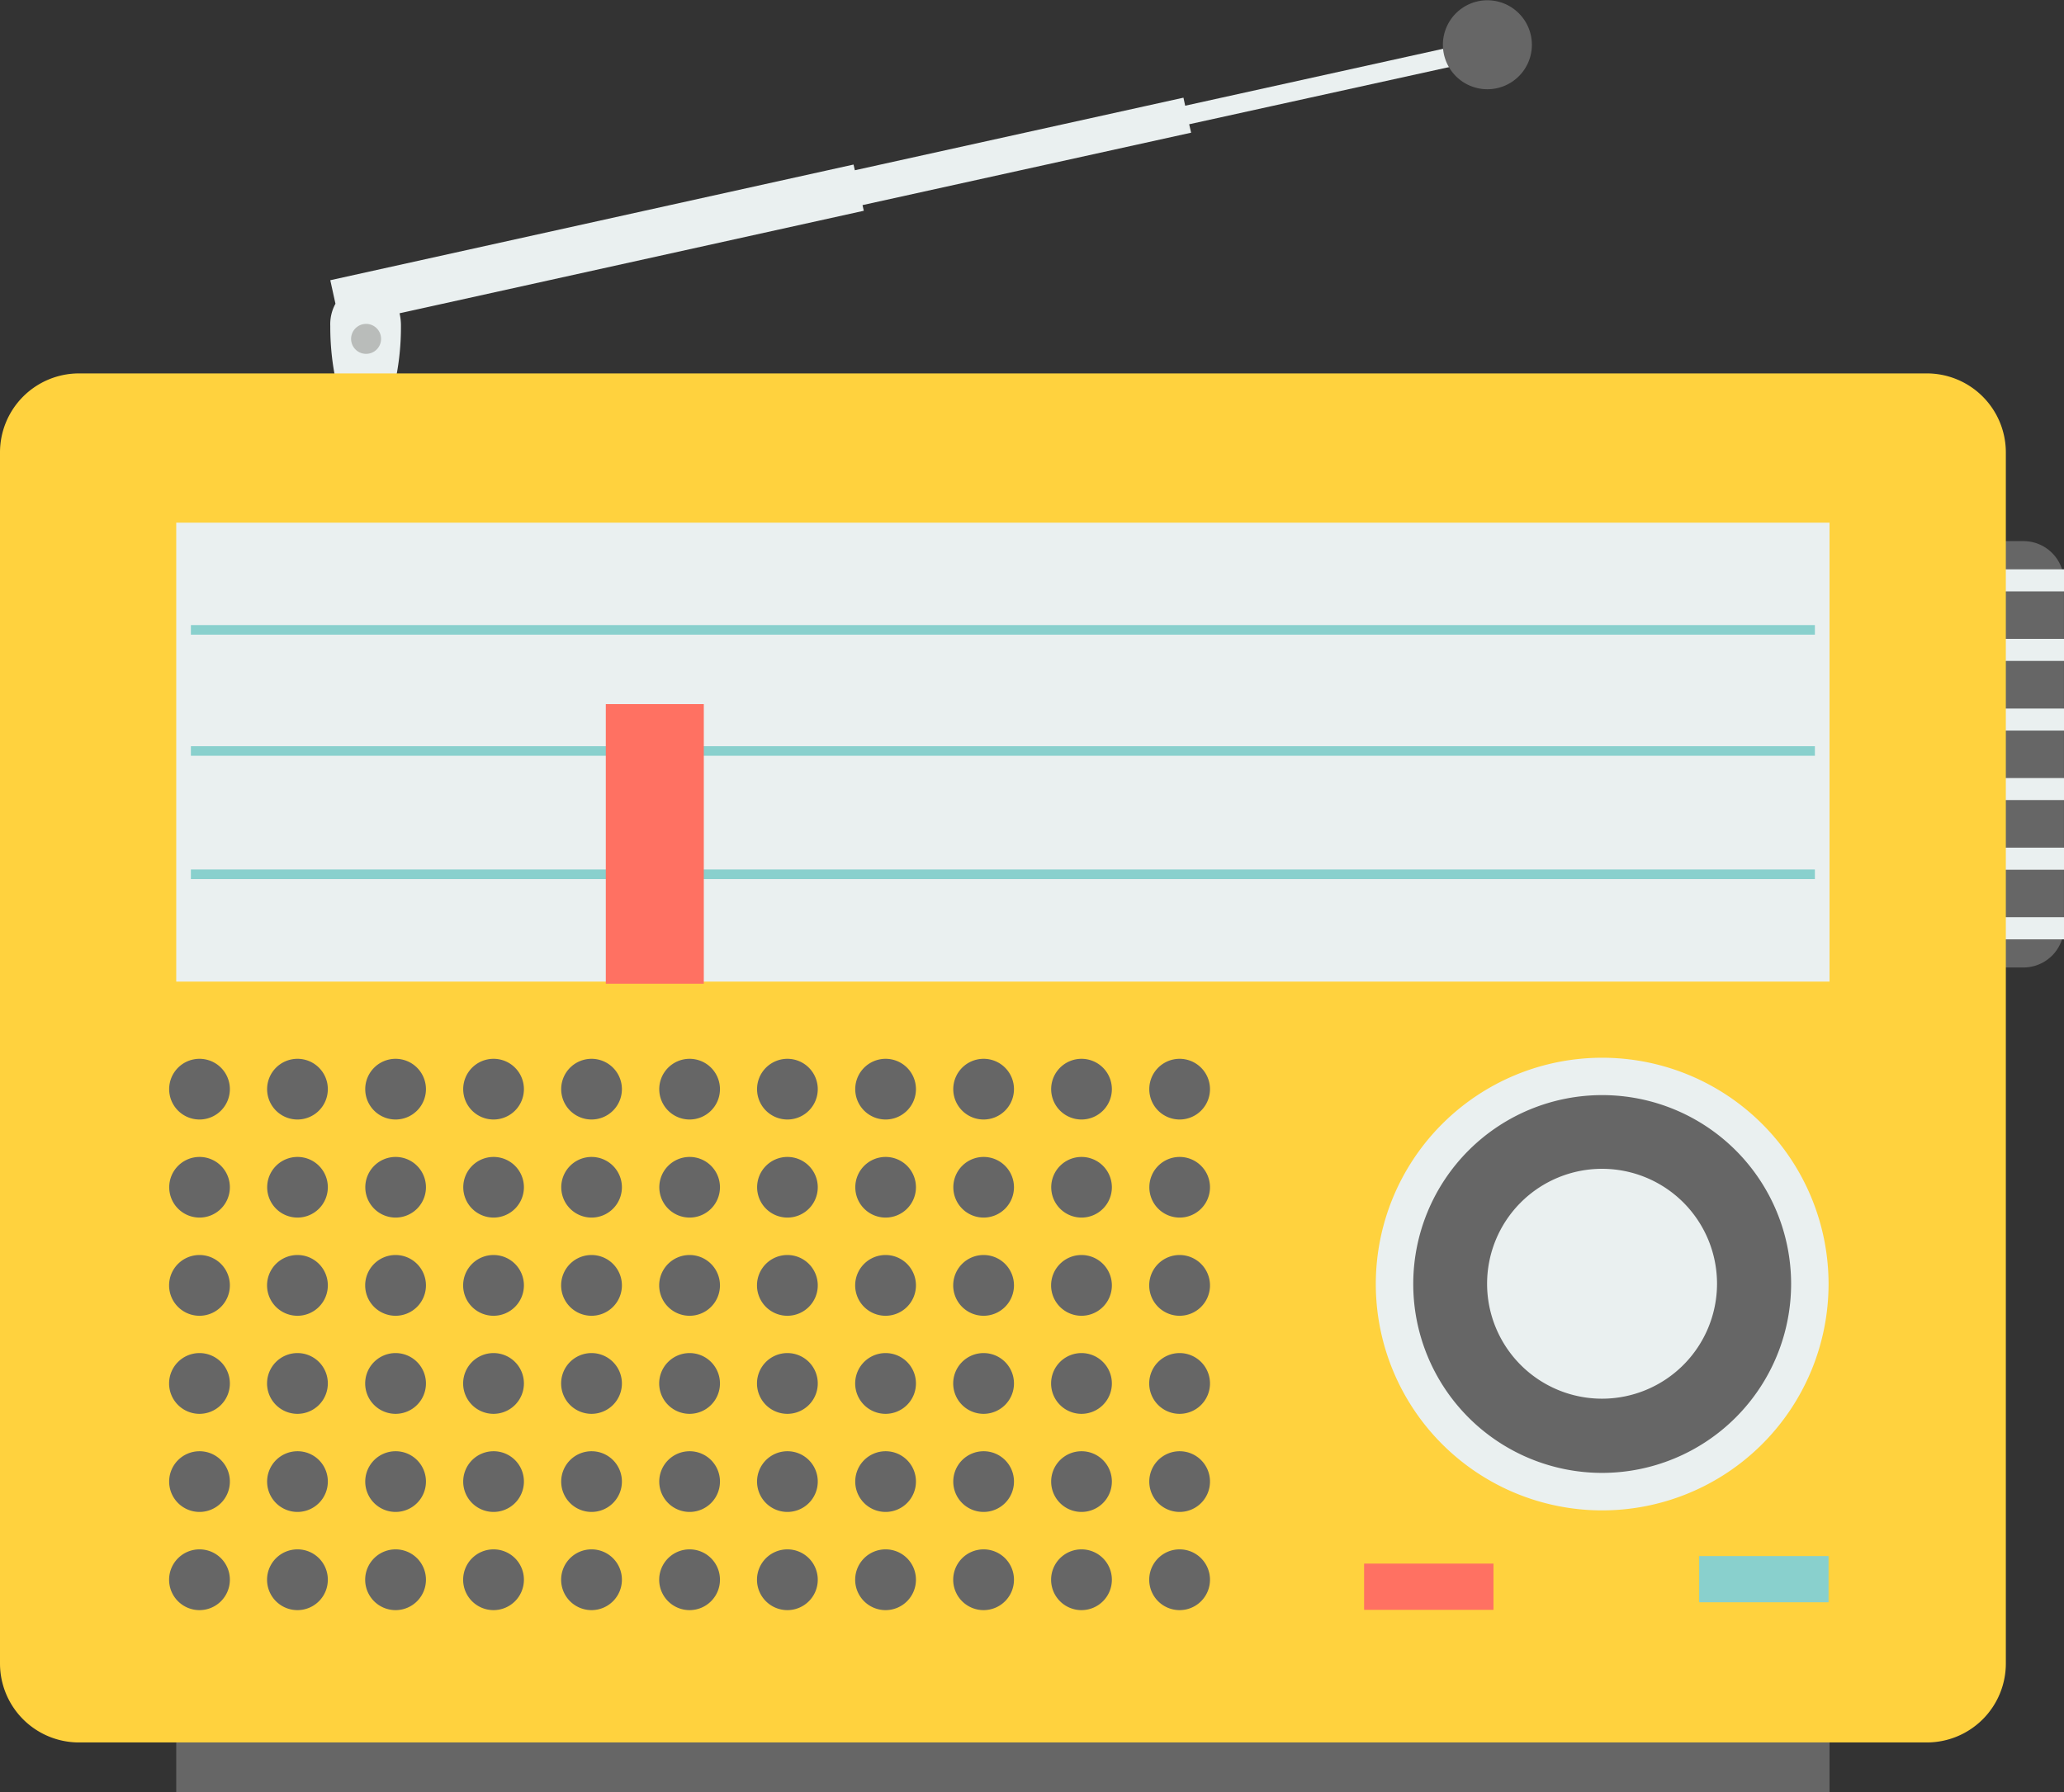
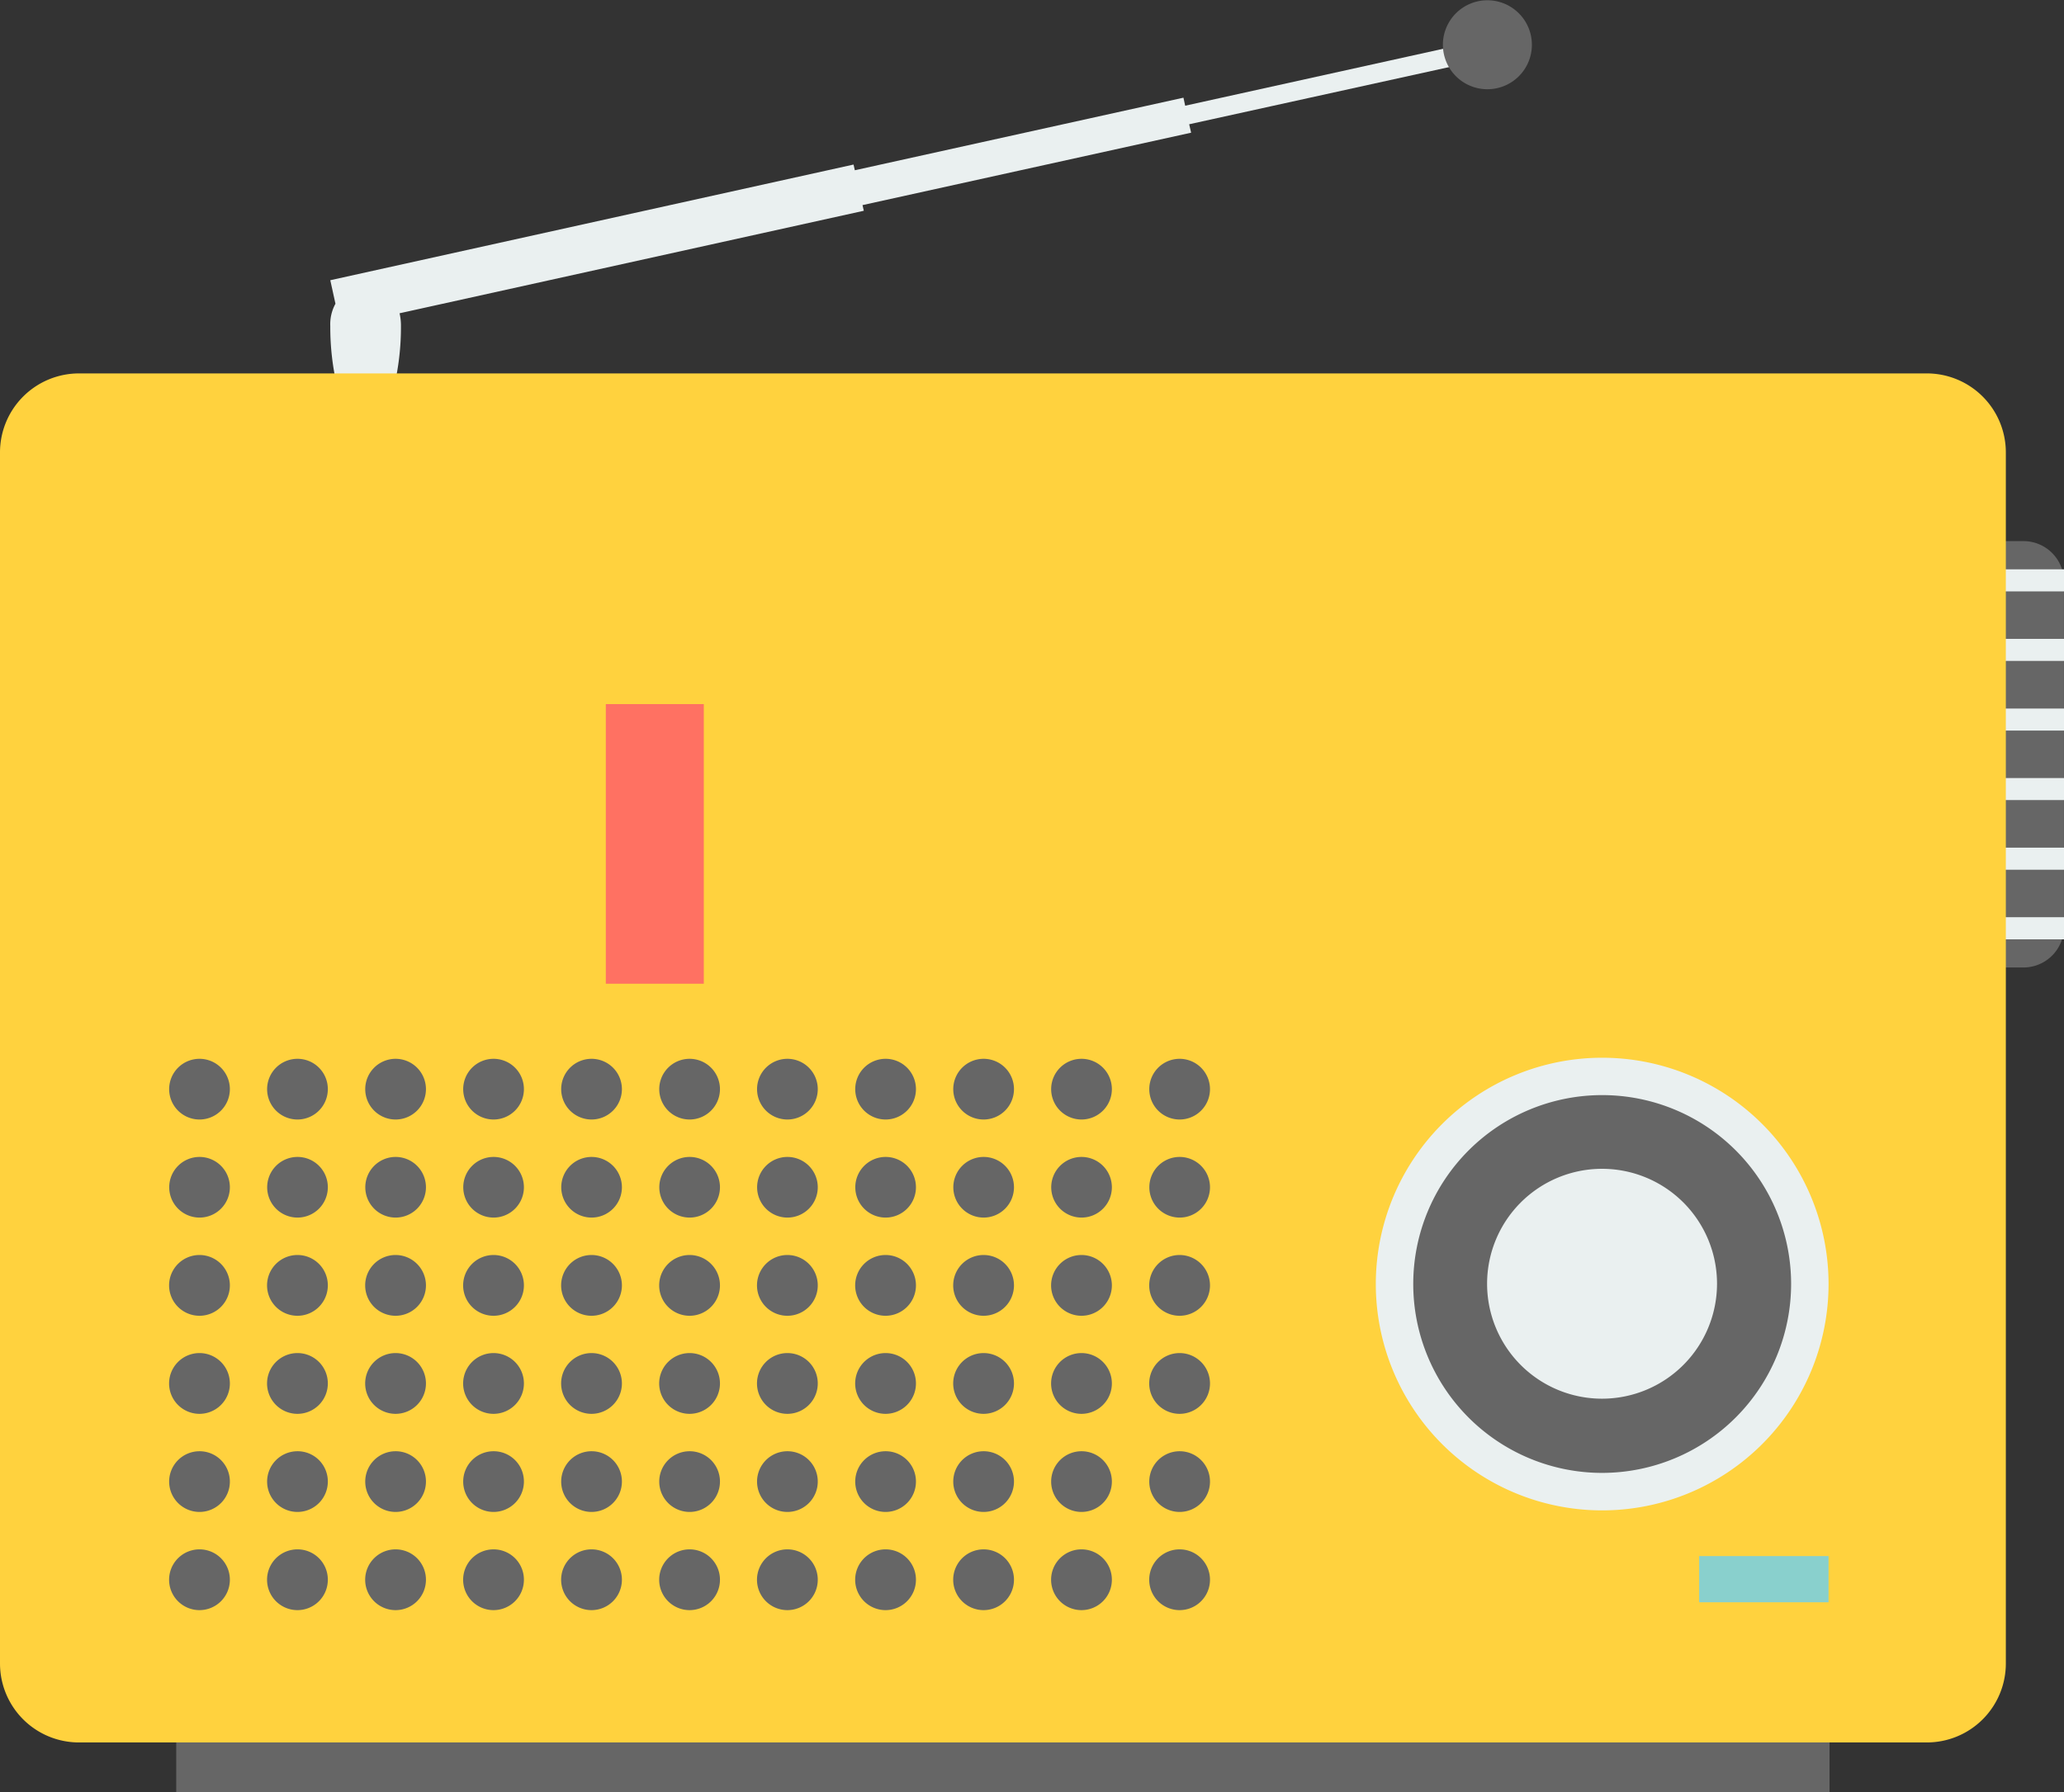
<svg xmlns="http://www.w3.org/2000/svg" width="65.547" height="56.926" viewBox="0 0 65.547 56.926">
  <rect x="0" y="0" width="65.547" height="56.926" fill="#333333" stroke="none" />
  <path d="M37.765 3.947l9.188-2.021-.028-.137-.072-.323-.029-.136-9.186 2.028-.055-.255-10.436 2.305-.041-.181-16.617 3.674.164.747a1.352 1.352 0 00-.164.709 8.24 8.24 0 00.229 1.969h1.786a8.237 8.237 0 00.229-1.969 1.719 1.719 0 00-.044-.406l14.743-3.256-.041-.18 10.436-2.3z" fill="#eaf0f0" />
-   <path d="M12.102 10.766a.476.476 0 11-.476-.478.476.476 0 01.476.478z" fill="#b9bcba" />
  <path d="M48.611 1.099a1.413 1.413 0 10-1.06 1.7 1.412 1.412 0 001.06-1.7zM5.597 54.634h52.504v2.292H5.597zm55.888-25.189V18.468a1.286 1.286 0 011.281-1.28h1.5a1.285 1.285 0 011.279 1.28v10.977a1.286 1.286 0 01-1.279 1.286h-1.5a1.288 1.288 0 01-1.281-1.286z" fill="#666" />
  <path fill="#eaf0f0" d="M62.869 18.084h2.678v.701h-2.678zm0 2.209h2.678v.7h-2.678zm0 2.213h2.678v.7h-2.678zm0 2.208h2.678v.699h-2.678zm0 2.211h2.678v.701h-2.678zm0 2.209h2.678v.703h-2.678z" />
  <path d="M2.51 11.861h58.678a2.51 2.51 0 012.512 2.51v38.468a2.508 2.508 0 01-2.508 2.508H2.508A2.508 2.508 0 010 52.839V14.371a2.51 2.51 0 012.51-2.51z" fill="#ffd23e" />
  <path d="M58.07 40.781a7.189 7.189 0 10-7.188 7.195 7.192 7.192 0 007.188-7.195z" fill="#eaf0f0" />
  <path d="M50.881 46.785a6 6 0 116-6 6.008 6.008 0 01-6 6z" fill="#666" />
  <path d="M50.881 44.428a3.651 3.651 0 113.647-3.651 3.654 3.654 0 01-3.647 3.651z" fill="#eaf0f0" />
-   <path fill="#ff7162" d="M43.32 49.666h4.109v1.469H43.32z" />
  <path fill="#89d0cd" d="M53.961 49.427h4.109v1.468h-4.109z" />
  <path d="M18.788 49.214a.965.965 0 10.962.964.963.963 0 00-.962-.964zm-3.114-12.465a.963.963 0 10.964.964.963.963 0 00-.964-.964zm0-3.117a.964.964 0 10.964.963.963.963 0 00-.964-.963zm0 15.582a.965.965 0 10.964.964.962.962 0 00-.964-.964zm3.114-3.117a.964.964 0 10.962.962.962.962 0 00-.962-.962zm-3.114 0a.964.964 0 10.964.962.961.961 0 00-.964-.962zm0-6.233a.965.965 0 10.964.965.964.964 0 00-.964-.965zm0 3.115a.965.965 0 10.964.966.964.964 0 00-.964-.966zm6.226 0a.965.965 0 10.964.966.965.965 0 00-.964-.966zm-9.339-9.347a.964.964 0 10.966.963.964.964 0 00-.966-.963zM21.9 49.214a.965.965 0 10.964.964.963.963 0 00-.964-.964zm0-3.117a.964.964 0 10.964.962.962.962 0 00-.964-.962zm-3.112-3.118a.965.965 0 10.962.966.965.965 0 00-.962-.966zm3.112-3.115a.965.965 0 10.964.965.965.965 0 00-.964-.965zm-3.112 0a.965.965 0 10.962.965.965.965 0 00-.962-.965zm0-3.115a.963.963 0 10.962.964.964.964 0 00-.962-.964zm0-3.117a.964.964 0 10.962.963.964.964 0 00-.962-.963zm-9.341 3.117a.963.963 0 10.964.964.961.961 0 00-.964-.964zm-3.111 3.115a.965.965 0 10.964.965.965.965 0 00-.964-.965zm3.111 3.115a.965.965 0 10.964.966.963.963 0 00-.964-.966zm-3.111-9.347a.964.964 0 10.964.963.964.964 0 00-.964-.963zm3.111 12.465a.964.964 0 10.964.962.96.96 0 00-.964-.962zm0 3.117a.965.965 0 10.964.964.961.961 0 00-.964-.964zm-3.111 0a.965.965 0 10.964.964.963.963 0 00-.964-.964zm0-3.117a.964.964 0 10.964.962.962.962 0 00-.964-.962zm0-3.118a.965.965 0 10.964.966.965.965 0 00-.964-.966zm6.225-6.23a.963.963 0 10.966.964.963.963 0 00-.966-.964zm-3.114 3.115a.965.965 0 10.964.965.963.963 0 00-.964-.965zm3.114 3.115a.965.965 0 10.966.966.965.965 0 00-.966-.966zm0-3.115a.965.965 0 10.966.965.965.965 0 00-.966-.965zm0 6.233a.964.964 0 10.966.962.962.962 0 00-.966-.962zm9.339-9.348a.963.963 0 10.964.964.963.963 0 00-.964-.964zm-9.339 12.465a.965.965 0 10.966.964.963.963 0 00-.966-.964zM9.447 33.632a.964.964 0 10.964.963.962.962 0 00-.964-.963zm-3.111 3.117a.963.963 0 10.964.964.963.963 0 00-.964-.964zm28.012 0a.963.963 0 10.962.964.964.964 0 00-.962-.964zm0 3.115a.965.965 0 10.962.965.965.965 0 00-.962-.965zm0-6.232a.964.964 0 10.962.963.964.964 0 00-.962-.963zm0 9.347a.965.965 0 10.962.966.965.965 0 00-.962-.966zm-3.111-6.23a.963.963 0 10.964.964.963.963 0 00-.964-.964zM21.9 33.632a.964.964 0 10.964.963.964.964 0 00-.964-.963zm12.448 12.465a.964.964 0 10.962.962.962.962 0 00-.962-.962zm0 3.117a.965.965 0 10.962.964.963.963 0 00-.962-.964zm3.117 0a.965.965 0 10.961.964.964.964 0 00-.961-.964zm0-15.582a.964.964 0 10.961.963.965.965 0 00-.961-.963zm0 3.117a.963.963 0 10.961.964.964.964 0 00-.961-.964zm0 9.348a.964.964 0 10.961.962.963.963 0 00-.961-.962zm0-3.118a.965.965 0 10.961.966.965.965 0 00-.961-.966zm0-3.115a.965.965 0 10.961.965.966.966 0 00-.961-.965zm-6.228-6.232a.964.964 0 10.964.963.963.963 0 00-.964-.963zm-6.228 6.232a.965.965 0 10.961.965.965.965 0 00-.961-.965zm0-6.232a.964.964 0 10.961.963.964.964 0 00-.961-.963zm0 3.117a.963.963 0 10.961.964.963.963 0 00-.961-.964zm3.118 12.465a.965.965 0 10.961.964.962.962 0 00-.961-.964zm-3.118-6.235a.965.965 0 10.961.966.964.964 0 00-.961-.966zm0 6.235a.965.965 0 10.961.964.963.963 0 00-.961-.964zm6.228-9.35a.965.965 0 10.964.965.964.964 0 00-.964-.965zm-6.228 6.233a.964.964 0 10.961.962.962.962 0 00-.961-.962zm3.118 0a.964.964 0 10.961.962.961.961 0 00-.961-.962zm3.11 0a.964.964 0 10.964.962.962.962 0 00-.964-.962zm0-3.118a.965.965 0 10.964.966.964.964 0 00-.964-.966zm0 6.235a.965.965 0 10.964.964.963.963 0 00-.964-.964zm-3.11-9.35a.965.965 0 10.961.965.964.964 0 00-.961-.965zm0 3.115a.965.965 0 10.961.966.963.963 0 00-.961-.966zm0-9.347a.964.964 0 10.961.963.963.963 0 00-.961-.963zm0 3.117a.963.963 0 10.961.964.962.962 0 00-.961-.964z" fill="#666" />
-   <path fill="#eaf0f0" d="M5.597 16.602h52.504v14.577H5.597z" />
-   <path d="M6.062 19.855h51.574v.304H6.062zm0 3.848h51.574v.303H6.062zm0 3.915h51.574v.305H6.062z" fill="#89d0cd" />
  <path fill="#ff7162" d="M19.239 22.365h3.112v8.882h-3.112z" />
</svg>